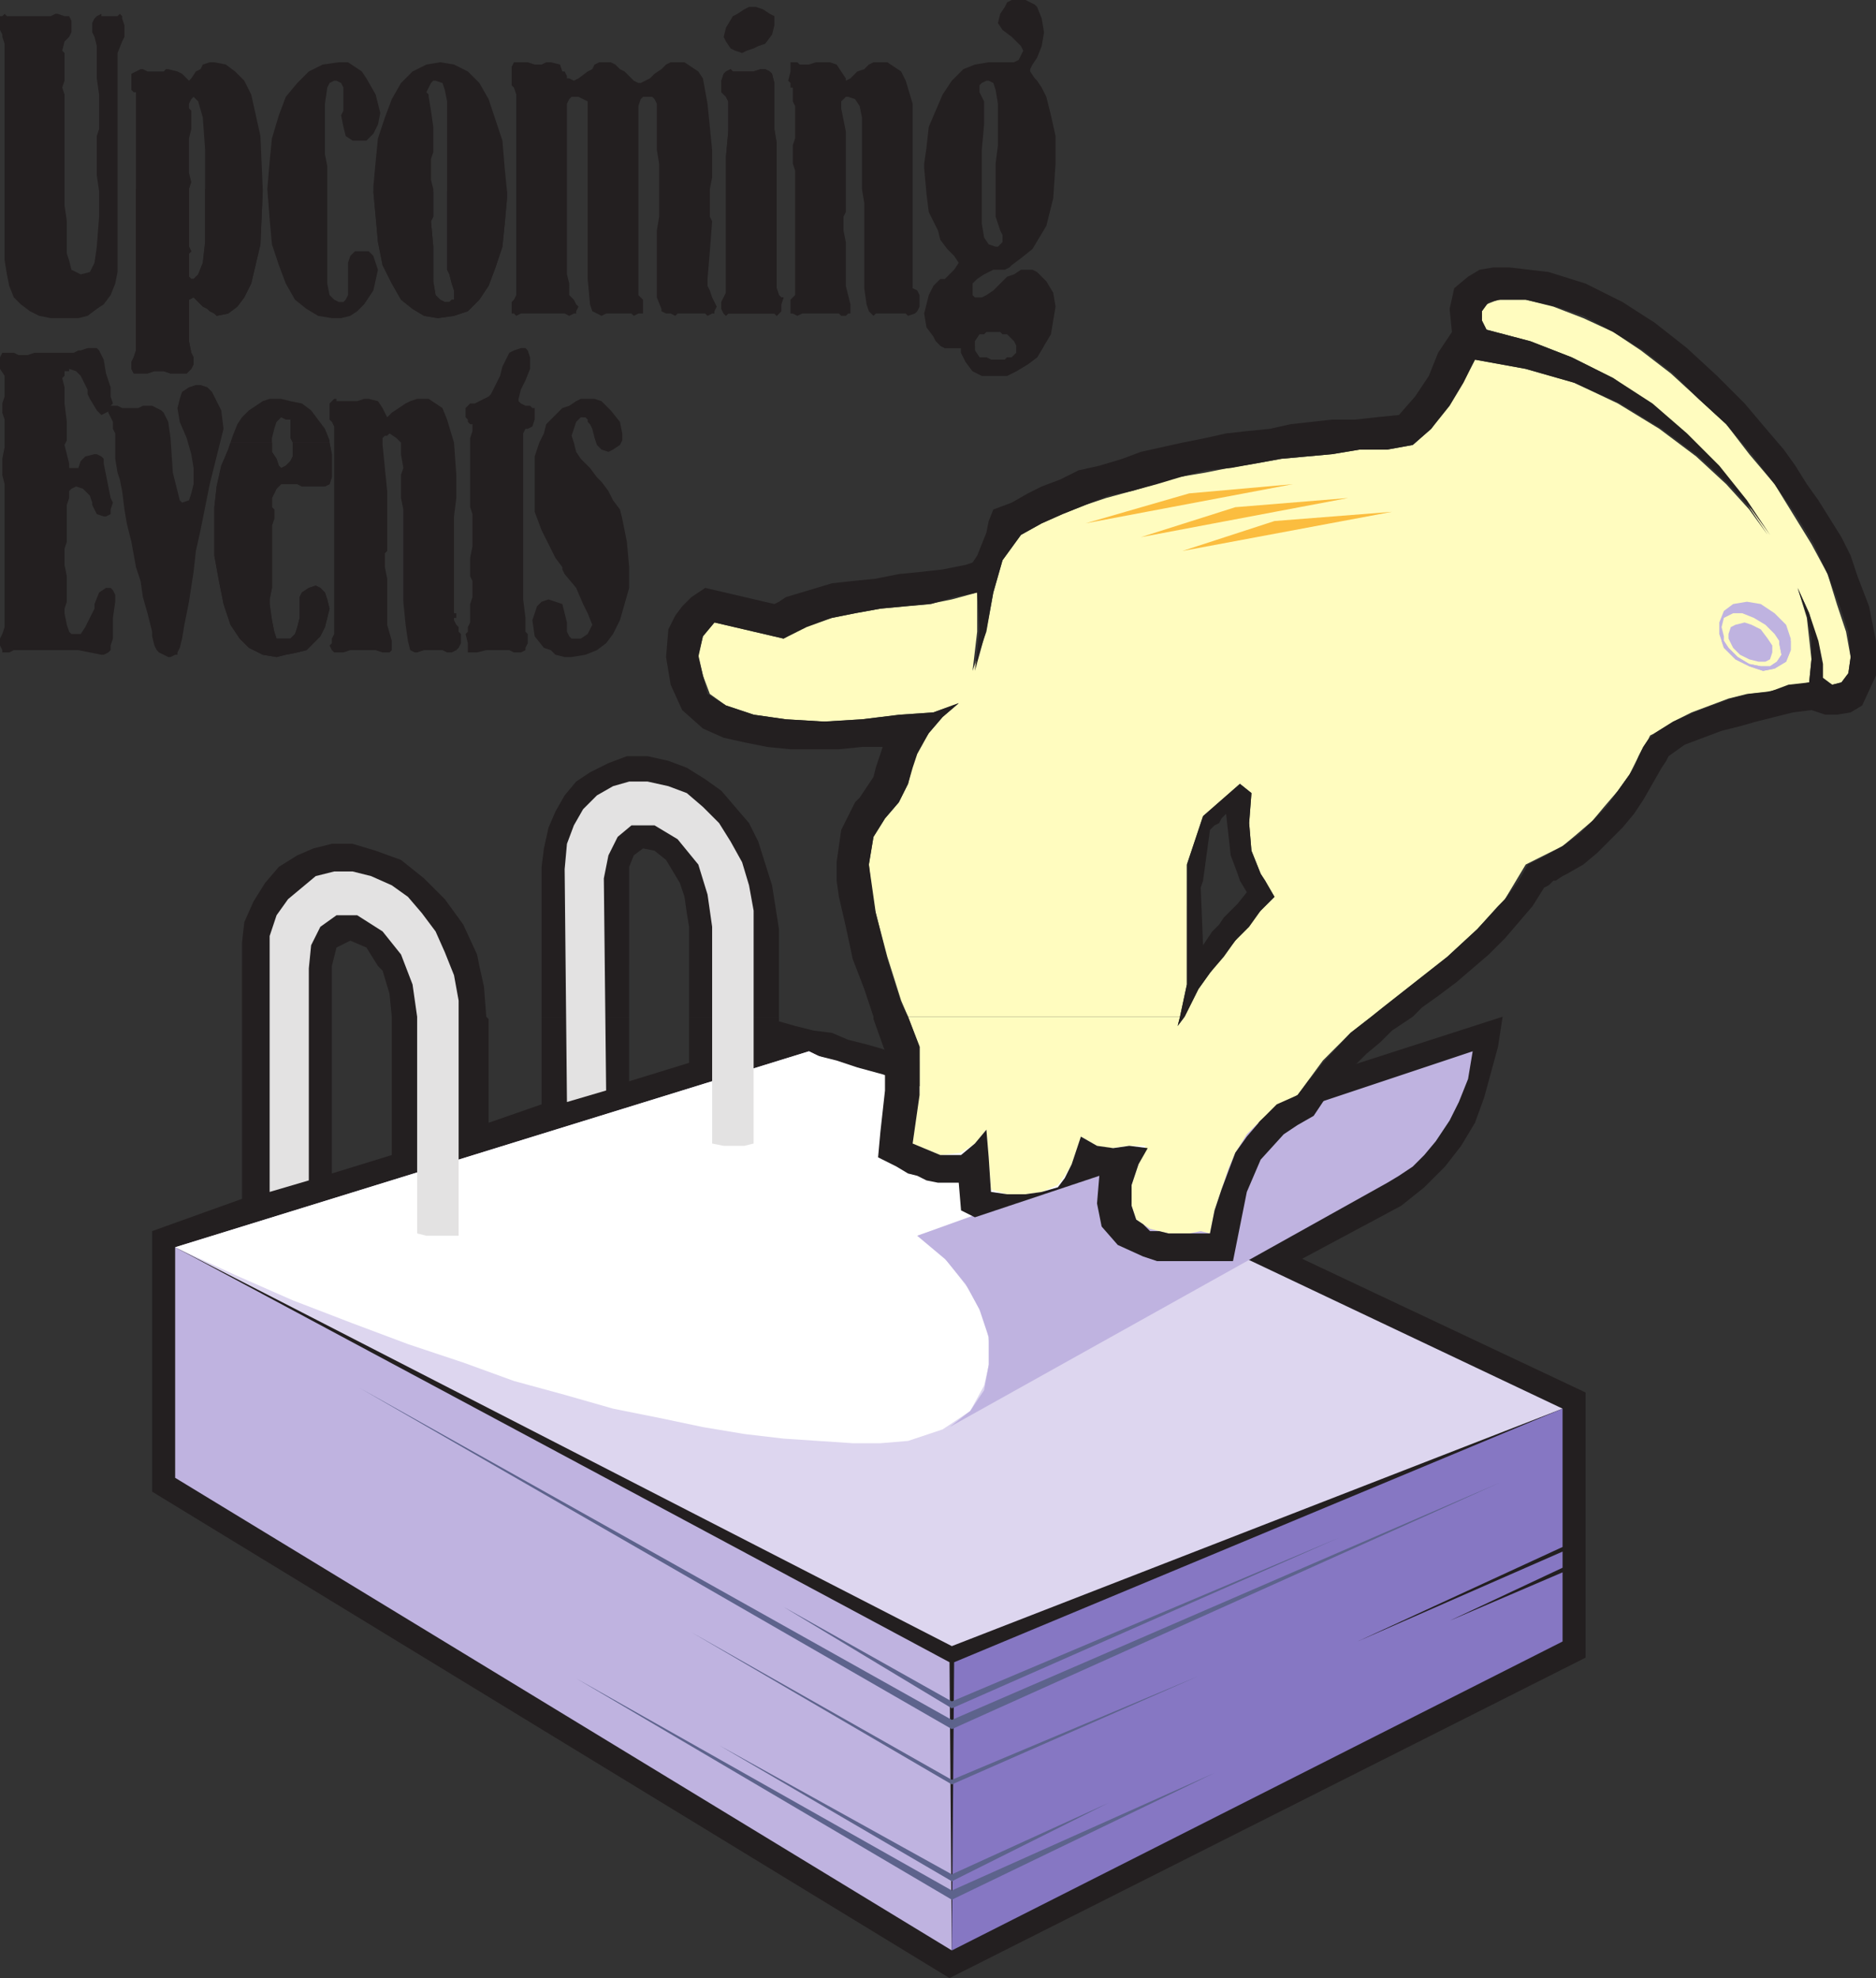
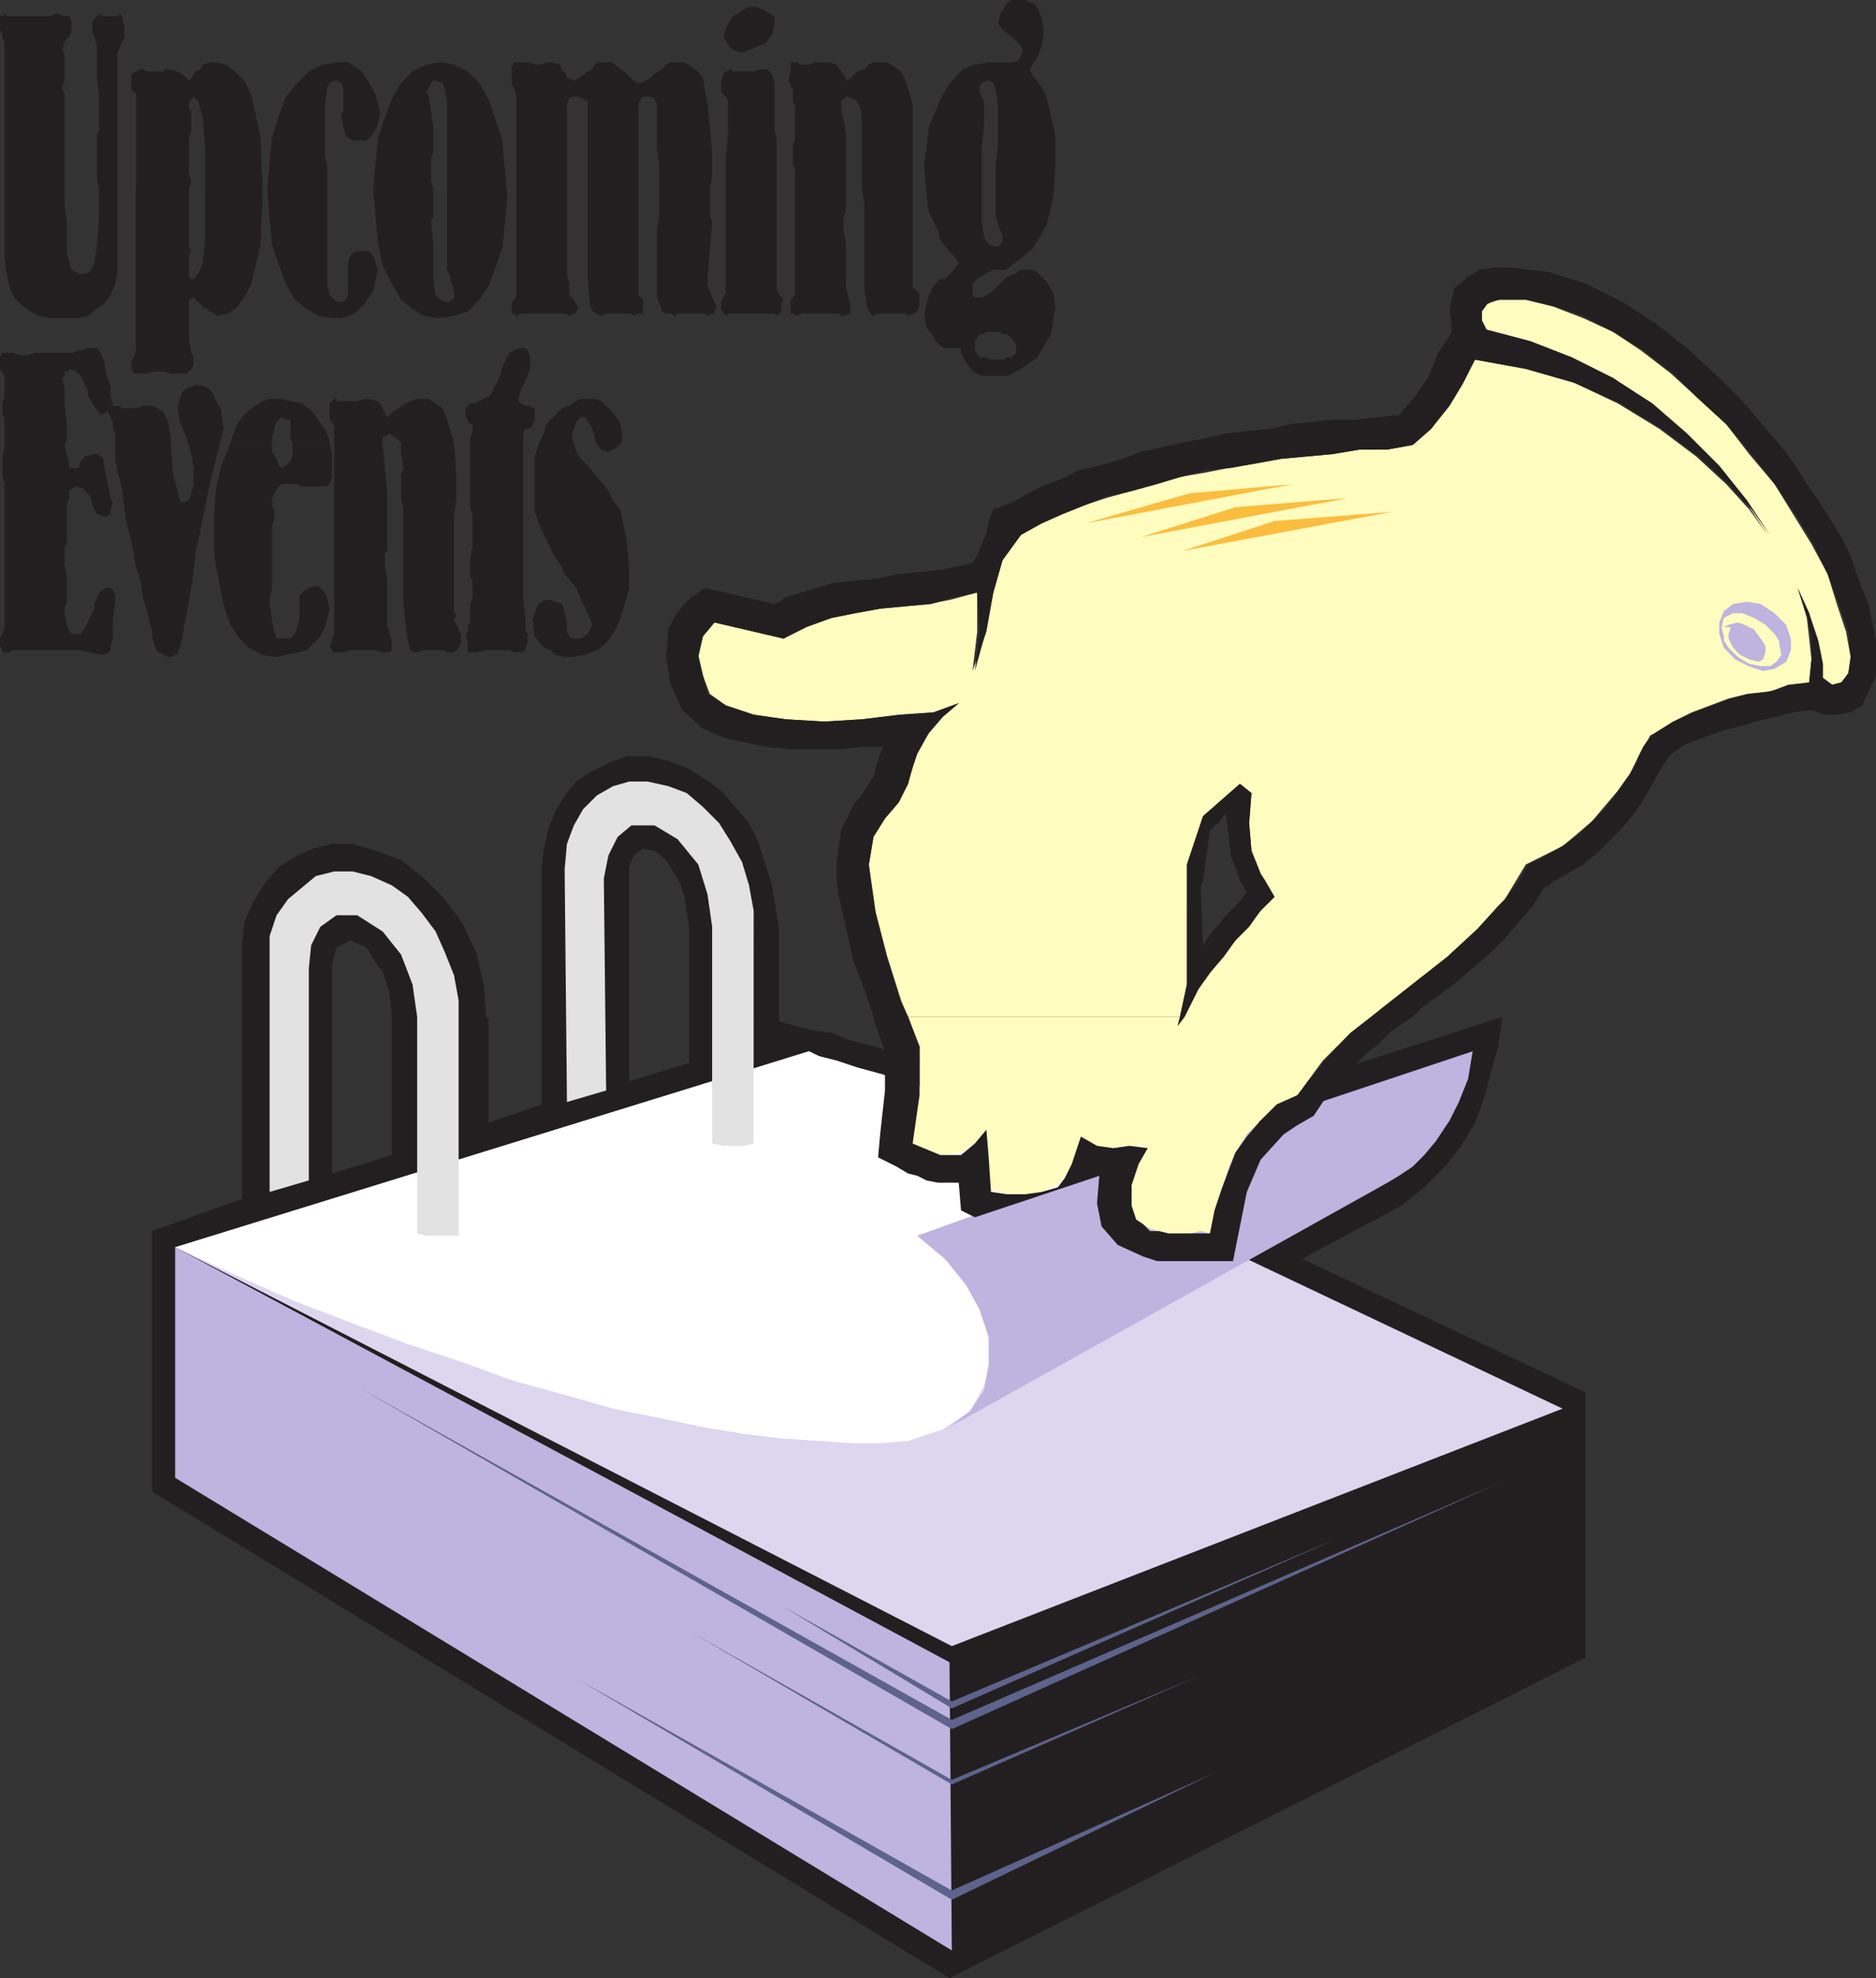
<svg xmlns="http://www.w3.org/2000/svg" width="610.5" height="643.5">
  <rect width="100%" height="100%" fill="#333333" stroke="none" />
  <path fill="#231f20" fill-rule="evenodd" d="M78.75 314.25v-7.5l.75-6.75 3-6.75 3.75-6 4.5-5.25 6-3.75L102 276l6-1.5h6.75l7.5 2.25 8.25 3 7.5 6 6.75 6.75 6 8.25 4.5 9.75.75 3.75h-33l-3.75-6L114 306l-4.5 2.25-1.5 6H78.75m97.5 0V282l.75-6 1.5-6.75 2.25-5.25 3-5.25 3.75-4.5 4.5-3 6-3 6-2.25h6.75l6.75 1.5 6 2.25 6 3.75 5.25 3.75 9 10.5 3 6 4.5 14.25 2.25 14.25v12h-29.25V301.5l-.75-4.5-.75-5.25-1.5-4.5-4.5-7.5-3.75-3-3.75-.75-3 2.25-1.5 3.75v32.25h-28.5m-97.5 16.5v-16.5H108v16.5H78.75m48.75 0-.75-7.5-2.25-7.5-1.5-1.5h33l1.5 6.75.75 9.75H127.5m48.75 0v-16.5h28.5v16.5h-28.5m48 0v-16.5h29.25v16.5h-29.25m-145.5 0V390L49.5 400.5v84.75L309 643.5l207-104.25V453l-92.25-43.5L456 392.25l7.5-6 6.75-6.75 5.25-6.75 4.5-7.5 3-8.25 4.5-16.5 1.5-9.75-88.5 28.5-5.25 2.25h-3.75l-3.75.75-4.5.75-11.25-1.5-10.5-1.5-21-4.5-11.25-2.25-10.5-3-10.5-2.25-9.75-3-6-1.5-5.25-2.25-5.25-1.5-6-1.5-5.25-2.25-6-.75-6-1.5-5.25-1.5v-1.5h-29.25v15l-19.5 6v-21h-28.5v28.5l-17.25 6V331.5l-.75-.75H127.5v45l-19.5 6v-51H78.75" />
  <path fill="#ddd6ef" fill-rule="evenodd" d="M508.5 458.25 309.75 535.5 57 405.75 263.25 342 508.5 458.25" />
  <path fill="#fff" fill-rule="evenodd" d="M402.75 367.5 298.5 402l9.75 8.25 7.5 9.75 5.25 10.5 1.5 10.5-2.25 9.75-4.5 8.25-9 6-11.25 3.75-9 .75h-9L255 468l-12.75-1.5-13.5-2.25-14.25-3-15-3-15.75-4.5-16.5-4.5-16.5-6-18-6-18-6.75-19.5-7.5-18.75-8.25-19.5-9L263.25 342l3 1.5 6 1.5 6.75 2.25 8.25 2.25 9 3 21 6 12 3 33.75 6.75 10.5 1.5 9 .75h8.25l6.75-.75 5.25-2.25" />
  <path fill="#bfb3e0" fill-rule="evenodd" d="m57 405.75 252 135 .75 93.75L57 480.75v-75" />
-   <path fill="#8677c3" fill-rule="evenodd" d="m508.5 458.25-198 82.5-.75 93.75L508.5 534v-22.5l-36.75 15.75L508.5 510v-5.25L441.75 534l66.75-30.75v-45" />
  <path fill="#bfb3e0" fill-rule="evenodd" d="m309 464.25 142.5-79.5 3.75-2.25 4.5-3 3.75-3.75 3.75-4.5 4.5-6.75 3-6 3-7.5 1.5-9-76.5 25.5-45 14.25-40.5 13.5L298.5 402l9 7.5 6.75 8.25 4.5 8.25 3 9v9l-1.5 8.25-4.5 6.75-6.75 5.25" />
  <path fill="#fffcbf" fill-rule="evenodd" d="m284.25 294.75-1.5-13.5 1.5-9 3.75-6 4.5-5.25 3-6 2.25-9.75 4.5-6.75 4.5-5.25 5.25-4.5-8.25 3-11.25.75-12 1.5-12.75.75-12-.75-10.5-1.5-9-3-5.25-3.75-2.25-6-1.5-6.75 1.5-6 3.75-4.5 22.5 5.25 7.5-4.5 8.25-2.25 7.5-1.5 8.25-1.5 7.5-.75 8.25-.75 7.5-1.5 8.25-2.25v12.75l-1.5 12.75 4.5-12.75 2.25-12.75 3-10.5 6-8.25 6.75-3.75 6.75-3 7.5-3L360 162l8.25-2.25 15-4.5 9-1.5 7.5-1.5 9-1.5 8.25-1.5 16.5-1.5 9-1.5h9l8.25-1.5 6-5.25L471 132l4.5-6.75L480 117l16.5 3 15.75 4.5 14.25 6.75 13.5 8.25 12 9 9.75 9 7.5 8.25 6 8.25-7.5-11.25-8.25-10.5-10.5-10.5-12-9.75-12-9-13.5-6.75L498 111l-14.25-3.75-1.5-3v-3l1.5-2.25 3.75-1.5h9l9 2.25 9.75 3.75L525 108l9 6 9.75 7.5 18 16.5 7.5 9.75 8.25 9.75 12 19.5 5.25 9.75 3 9.75 3 9 1.5 8.25-.75 5.25-2.25 3-3 .75-3-1.5-.75-5.25-1.5-7.5-2.25-9-3.75-8.25 3 9.75 1.5 13.5-.75 7.5-13.5 3-6.75.75-6 1.5-12 4.5-6 3-6 3.75-1.5.75-.75 1.5-1.5 2.25-4.5 9-3.75 5.25-4.5 5.25-3.75 4.5-5.25 4.5-4.5 3.75-12 6-6.75 11.25-2.25 2.25h-75.75l3-3-4.5-7.5-3-7.5-.75-9 .75-9.75-3.75-3-12 10.5-5.25 15.75v13.5h-102m11.25 36-2.25-5.25-4.5-14.25L285 297l-.75-2.25h102v25.5l-2.25 10.5h-88.5" />
  <path fill="#fffcbf" fill-rule="evenodd" d="m385.5 330.75 4.5-9 7.5-10.5L402 306l3.75-5.25 6-6h75.75l-6.75 7.5-9.75 9-21 16.5-3.75 3H385.5m-90 0 3.75 9.75v15L297 372l9 3.75 6.75-.75 4.5-3 3.75-4.5.75 9 .75 10.5 5.25 1.5h6l5.25-.75 5.25-2.25 2.25-3 2.25-3.75 3-9 5.25 3 4.5.75 5.25-.75h6l-2.25 6-2.25 6.75v6.75l1.5 4.5 4.5 3 6 1.5H387l3.75-.75 3 .75 1.5-7.5 4.5-13.5L402 375l3.75-6 9.75-9.75 6.75-3L430.5 345l9-9 6.75-5.25H385.5l-2.25 3 .75-3h-88.5" />
  <path fill="#231f20" fill-rule="evenodd" d="m285 249.75 2.25-6.75h-6.75l-7.5.75h-15.75l-7.5-.75-7.5-1.5-6.75-1.5-6.75-3-6.75-6-3.75-8.25-1.5-9 .75-9 2.25-4.5 2.25-3 3-3 4.5-3 22.5 5.25 1.5-.75 2.25-1.5 15-4.5 6.75-.75 7.5-.75 7.5-1.5 7.5-.75 6.75-.75 7.5-1.5 2.25-.75 1.5-2.25 3-7.5.75-3.75 1.5-3.75 6-2.25 5.25-3 4.5-2.25 6-2.25 6-3 6.75-1.5 7.5-2.25 6-2.25 13.5-3 7.5-1.5L399 141l6.75-.75 7.5-.75L420 138l13.5-1.5h7.5l6.75-.75 7.5-.75 5.25-6 4.5-6.75 3-7.5 4.5-6.75-.75-7.5 1.5-6.75 4.5-3.75 3.75-2.25L486 87h5.25L504 88.5l12 3.75 12 6 10.5 6.75 10.5 8.25 9.75 9 9 9L576 141l4.5 5.25 3.75 5.25 3.75 6 3.75 5.25 7.5 12 3 6 2.25 6.75 3.75 9.75 2.25 11.25v11.25l-4.5 9.75-3.75 2.25-4.5.75H594l-4.5-1.5-6 .75-12 3-5.25 1.5-6 1.5-12 4.5L543 246l-.75 1.5-1.5 2.25h-9l1.5-3.75 1.5-3 1.5-2.25 2.25-2.25 6-3.75 6.75-3 12-4.5 6-1.5L576 225l6-2.25 6.75-.75.75-7.5v-6.75l-1.5-7.5-3-9 3.75 8.25 3 9 1.5 7.5v4.5l3 2.25 3-.75 2.25-3 .75-5.25-.75-8.25-3-9-3.75-9.75-4.5-9.75-6-9.75-6.75-9.75-7.5-9.75-8.25-9.75-9-8.25-8.25-8.25-9.75-7.5-9.75-6-9.75-5.25-9-3-9.75-2.25h-8.25l-3.75.75-2.25 3v3l1.5 3L498 111l13.5 5.25L525 123l12.75 8.25L549 141l10.5 10.5 9 11.25L576 174l-6-8.25-7.5-8.25-9.75-9-12-9-13.5-8.25-15-6.75-15.75-4.5-16.5-3-3.75 7.5-4.5 7.5-6 7.5-6 5.25-8.25 1.5h-9l-9 1.5-16.5 1.5-16.5 3-8.25.75-8.25 2.25-7.5 2.25-8.25 2.25-7.5 1.5-15 6-6.75 3-6.75 3.75-6 8.25-3 10.5-2.25 12-3.75 13.5 1.5-13.5-.75-12-7.5 1.5-7.5 2.25-16.5 1.5-8.25 1.5-7.5 1.5-8.25 3-7.5 3.75-22.5-5.25-3.75 4.5-1.5 6.75 3 12 6 3.75 9 3 10.5 1.5 12.75.75 12-.75 12.75-1.5 10.5-.75 8.25-3-5.25 4.5-4.5 5.25-3.75 6.75-1.5 4.5h-12m-12.75 36.75v-6l1.5-10.5 4.5-9 1.5-1.5 4.5-6.75.75-3h12l-1.5 5.25-3 6-4.5 5.25-3.75 6-1.5 9 .75 5.25h-11.25m114 0v-5.25l5.25-15.75 12-10.5 3.75 3-.75 9.75.75 9 3 7.5 1.5 2.25h-8.25l-.75-2.25-2.25-6-1.5-13.5-1.5 1.5-.75 1.5-1.5.75-1.5 1.5-2.25 16.5h-5.25m108 0 3-5.25 6-3 5.25-3 5.25-3.75 9-9 7.5-10.5 1.5-2.25h9l-6 10.5-3 4.5-3.75 4.5-8.25 8.25-4.5 3.75-5.25 3-1.5.75-2.25 1.5h-12m-210 44.25-3-9-3.75-9.75-2.25-10.5-2.25-9.75-.75-5.25h11.25L285 297l3.75 15 4.5 14.25 2.25 4.5h-11.25m99.75 0 2.25-10.5V286.5h5.25l-.75 2.25.75 18.75 3-4.5 2.25-2.25 1.5-2.25 4.5-4.5 3-3.75-2.25-3.75h8.25l3 5.25-4.5 4.5-3.75 5.25-4.5 4.5-3.75 5.25-4.5 5.25-3.75 5.25-4.5 9H384m62.25 0 3.75-3 21-16.5 9.75-9 9-9.75 4.5-6h12-.75L504 288l-1.5.75-3.75 6-9 10.5-5.25 5.25-10.5 9-6 4.5-5.25 3.75-3 3h-13.5m-162 0v.75L288 342v12.75l-1.5 13.5-.75 8.25 6 3 3.75 2.25 3 .75 3 1.5 3.75.75H312l.75 9 4.5 2.25 40.5-13.5-.75 9 1.5 7.5 5.25 6 8.25 3.75 4.5 1.5h24.75l4.5-22.5 4.5-10.5 7.5-8.25 4.5-3 5.25-3 6-9 11.25-11.25 4.5-3.75 3.75-3.75 6.75-4.5h-13.5L439.5 336l-9 9.75-8.25 10.5-6.75 3.75-5.25 4.5-4.5 5.25L402 375l-4.5 12-2.25 6.75-1.5 7.5h-13.5l-3-.75h-3l-2.25-2.25-2.25-1.5-1.5-4.5v-6.75l2.25-6.75 3-5.25-6-.75-5.25.75-5.25-.75-5.25-3-3 9-2.25 4.5-2.25 3-5.25 1.5-5.25.75h-6l-5.25-.75-.75-11.25-.75-9-3.75 4.5-4.5 3.75H306l-9-3.75 2.25-15.75V340.5l-3.75-9.75h-11.25" />
  <path fill="#231f20" fill-rule="evenodd" d="m384 330.75-.75 3 2.25-3zm0 0" />
-   <path fill="#bfb3e0" fill-rule="evenodd" d="m563.25 204-.75 2.25v1.5l1.5 3 2.25 2.25 3 1.5 3 .75h2.25l1.5-.75.75-2.25V210l-1.5-2.25-2.25-3-3-1.5-2.25-.75-3 .75-1.5.75" />
+   <path fill="#bfb3e0" fill-rule="evenodd" d="m563.25 204-.75 2.25v1.5l1.5 3 2.25 2.25 3 1.5 3 .75l1.5-.75.75-2.25V210l-1.5-2.25-2.25-3-3-1.5-2.25-.75-3 .75-1.5.75" />
  <path fill="#bfb3e0" fill-rule="evenodd" d="m560.25 208.5-.75-2.25v-3.75l1.5-3.75 3-2.25 4.5-.75 4.5.75 4.5 3 3.75 3.75 1.5 4.5v.75H579l-1.5-2.25-3-3-3.75-2.25-3.75-1.5h-3l-3 1.5-.75 3 .75 3v1.5h-.75m0 0 .75 2.25 3.75 3.75 4.5 2.25 4.5 1.5 3.75-.75 3.75-2.25 1.5-3.75v-3H579v.75l.75 3.75-1.5 2.25-2.25 1.5h-3l-3.75-.75-3.75-2.25-3-3-1.5-2.25h-.75" />
  <path fill="#bfb3e0" fill-rule="evenodd" d="m560.25 208.5.75 2.25 3.75 3.75 4.5 2.25 4.5 1.5 3.75-.75 3.75-2.25 1.5-3.75v-3H579v.75l.75 3.75-1.5 2.25-2.25 1.5h-3l-3.75-.75-3.75-2.25-3-3-1.5-2.25h-.75" />
  <path fill="#fbbd3f" fill-rule="evenodd" d="M384.75 179.25 453 166.5l-38.25 3zm-13.5-4.5 67.5-12.75-36.75 3Zm-18-4.5 67.5-12.75-33.75 3zm0 0" />
  <path fill="none" stroke="#fff" stroke-linecap="round" stroke-linejoin="round" stroke-miterlimit="10" stroke-width="3.75" d="M161.25 398.25c0-3-8.25-6-18.75-6-9.75 0-18 3-18 6 0 3.75 8.25 6.75 18 6.75 10.5 0 18.75-3 18.75-6.75zm96-29.25c0-3-8.25-6-18-6-10.5 0-18.75 3-18.75 6 0 3.75 8.25 6 18.75 6 9.75 0 18-2.25 18-6zm0 0" />
  <path fill="#e3e2e2" fill-rule="evenodd" d="M135.75 401.25v-70.5l-1.5-10.5-3.75-9.75-6-7.5-8.25-5.25h-6.75l-5.25 3.75-3 6-.75 7.5v69l-12.75 3.75V304.5l2.25-6.75 3.75-5.25 9-7.5 6-1.5h6l6 1.5 6.75 3 5.25 3.75 4.5 5.25 4.5 6 3 6.75 3 7.5 1.5 8.25V402h-10.5l-3-.75m96-29.25v-70.5l-1.5-10.5-3-9.75-6.75-8.25-7.5-4.5h-7.5l-4.5 3.75-3 6-1.5 7.5.75 69-12.75 3.75-.75-75.75.75-8.25 2.25-6 3-5.25 4.5-4.5 5.25-3 5.25-1.5h6l6.75 1.5 6 2.25 5.25 4.5 5.25 5.25 3.75 6 3.75 6.75 2.25 7.5 1.5 8.25V372l-3 .75h-6.75l-3.75-.75" />
  <path fill="#5d638c" fill-rule="evenodd" d="m488.25 482.25-178.5 77.25L117 451.5l192.75 111 178.5-80.25" />
  <path fill="#5d638c" fill-rule="evenodd" d="m435.75 500.25-126 53.25L255 522.75l54.75 33 126-55.5" />
  <path fill="#5d638c" fill-rule="evenodd" d="M390 545.25 309.75 579 225 531l84.75 49.5L390 545.25" />
  <path fill="#5d638c" fill-rule="evenodd" d="M395.25 576.75 309.75 615 187.5 546l122.25 72 85.5-41.25" />
-   <path fill="#5d638c" fill-rule="evenodd" d="m360.75 586.5-51 23.25-75.75-42L309.75 612l51-25.5" />
  <path fill="#231f20" fill-rule="evenodd" d="M21 103.5h-4.5l-3.75-.75-3-1.5-3-2.25-2.25-2.25L3 93l-.75-3.75-.75-4.5v-70.5L.75 12v-.75L0 9.75v-4.5h.75l.75-.75.75.75H16.5L18 4.5h.75l2.25.75h1.5l.75 1.5v3.75L22.5 12 21 13.5l-.75 3 .75.75v9l-.75 2.25.75 2.25v36l.75 5.25v10.5l.75 2.25.75 3 3 1.5 3-.75 1.5-3 .75-5.25.75-9.75v-8.25L31.5 57V44.25l.75-2.25V30.75l-.75-5.25V15l-.75-3-.75-1.5v-3l.75-1.5.75-.75L33 4.5v.75h5.25L39 4.5l.75.75V6l.75 2.25V12l-.75 1.5-1.5 3.75V88.5l-.75 3.75L36 96l-2.25 3-2.25 1.5-3 2.25-3 .75H21m23.25-42V30h-.75l-.75-.75V24l3-1.5h.75l1.5.75h5.25l.75-.75h.75l3 .75 1.5.75 2.25 2.25.75-.75 1.5-2.25 1.5-.75L66 21l2.25-.75h1.5l3.75.75 3 2.25 3 3 2.25 4.5 3 13.5.75 17.25H66.75V48.75L66 38.25 64.5 33 63 31.5l-.75.75-.75 1.5v1.5l.75.75v6l-.75 3v11.25l.75 3-.75 2.25H44.25m0 0V114l-.75 2.25-.75 1.5V120l.75 1.5H48l2.25-.75h3l2.25.75h5.25l1.5-1.5.75-1.5v-2.25l-.75-1.5-.75-3.75V97.5l1.5-.75 3 3 1.5.75.75.75 1.5.75.75.75 3.75-.75 3-2.25 2.25-3 2.25-4.5 3-12.75.75-17.25v-.75H66.75v17.25L66 85.5l-1.5 3.75-1.5 1.5h-.75L61.5 90v-7.5l.75-.75-.75-1.5V61.5H44.25" />
  <path fill="#231f20" fill-rule="evenodd" d="M44.25 61.5V114l-.75 2.25-.75 1.5V120l.75 1.5H48l2.25-.75h3l2.25.75h5.25l1.5-1.5.75-1.5v-2.25l-.75-1.5-.75-3.75V97.5l1.5-.75 3 3 1.5.75.75.75 1.5.75.75.75 3.75-.75 3-2.25 2.25-3 2.25-4.5 3-12.75.75-17.25v-.75H66.75v17.25L66 85.5l-1.5 3.75-1.5 1.5h-.75L61.5 90v-7.5l.75-.75-.75-1.5V61.5H44.25m63.75 42-4.5-.75-3.75-2.25-3.75-3-3-5.25-2.25-6-2.25-6.75-.75-8.25L87 61.5l.75-9 .75-7.5 2.25-7.5 2.25-6 3.75-4.5 3.75-3.75L105 21l5.25-.75h3l4.5 3 1.5 2.25 3 5.25 1.5 6-.75 3.75-1.5 3-2.25 2.25h-4.5l-2.25-1.5-.75-3-.75-3.75.75-1.5v-7.5L111 27l-1.5-.75h-.75l-1.5.75-.75 1.5-.75 5.25v16.5l.75 3.75v38.25l.75 3.75 1.5 1.5 1.5.75h1.5l.75-.75.75-1.5V85.5l.75-2.25 1.5-1.5h4.5l1.5 1.5 1.5 4.5-1.5 6.75-3 4.5-2.25 2.25-2.25 1.5-3 .75h-3" />
  <path fill="#231f20" fill-rule="evenodd" d="M121.5 62.25v-1.5l.75-8.25.75-7.5 2.25-6.75 2.25-6 3-5.25 3.75-3.75 4.5-2.25 4.5-.75 4.5.75 4.5 2.25L156 27l3 5.25 4.5 13.5.75 9 .75 7.5h-19.5V33l-.75-3.75L144 27l-2.25-.75H141l-.75.75-1.5 3 .75.75v.75l.75 4.5.75 5.25v8.25l-.75 2.25v6.75l.75 3v.75h-19.5m0 0 1.5 16.5 1.5 7.5 3 6 3 5.25 3.75 3 3.75 2.25 4.5.75 5.25-.75 4.5-1.5L156 97.5l3-4.5 2.25-6 2.25-6.75.75-7.5.75-8.25v-2.25h-19.5v25.5l.75 1.5.75 3 .75 2.25v3H147l-.75.75h-1.5l-1.5-.75-1.5-1.5-.75-4.5V80.25l-.75-8.25.75-1.5v-8.25h-19.5" />
  <path fill="#231f20" fill-rule="evenodd" d="m121.5 62.25 1.5 16.5 1.5 7.5 3 6 3 5.25 3.75 3 3.75 2.25 4.5.75 5.25-.75 4.5-1.5L156 97.5l3-4.5 2.25-6 2.25-6.75.75-7.5.75-8.25v-2.25h-19.5v25.5l.75 1.5.75 3 .75 2.25v3H147l-.75.75h-1.5l-1.5-.75-1.5-1.5-.75-4.5V80.25l-.75-8.25.75-1.5v-8.25h-19.5m66.75-30.75H186l-.75.75-.75 1.5v55.5l.75 3V96l1.5 1.5.75 1.5.75.75-.75 1.5v.75h-.75l-1.5.75-1.5-.75H169.5l-1.5.75-.75-.75h-.75v-3.75l.75-.75.75-1.5V30.75l-.75-2.25-.75-.75v-6l.75-1.5h4.5L174 21h2.25l1.5-.75h1.5l3 .75.75 2.25h.75l.75 1.5v.75h.75l1.5.75 1.5-.75 3-2.25 1.5-.75.75-1.5 1.5-.75h3.75l1.5.75 1.5 1.5 1.5.75 3 3 1.5.75h.75l3-1.5L213 24l2.25-1.5 1.5-1.5 1.5-.75h4.5l4.5 3 1.5 2.25 1.5 8.25 1.5 15v9L231 61.5v9l.75 1.5-.75 9.75-.75 9V93l.75 1.5.75 2.25 1.5 3-.75 1.5v.75h-.75l-1.5.75-.75-.75h-9l-.75.75-1.5-.75h-1.5l-1.5-.75v-.75l-1.5-3.75V75l.75-4.5V53.25l-.75-4.5v-15l-.75-1.5-.75-.75h-3l-.75.75-.75 2.25V96l1.5 1.5v4.5h-1.5l-1.5.75-.75-.75h-8.25l-1.5.75-3-1.5L192 99l-.75-8.25V33l-3-1.5m53.25-14.25-2.25-.75-1.5-.75-1.5-2.25-.75-1.5.75-3 2.25-3.75 1.5-.75 2.25-1.5 1.5-.75H246l2.25.75 2.25 1.5 1.5.75v3l-.75 3-2.25 3-2.25.75-1.5.75-2.25.75-1.5.75m3 84.75H237l-.75.75-.75-.75-.75-1.5v-2.25l1.5-3V51l.75-8.25V33l-.75-1.5-1.5-1.5v-3.75l.75-2.25.75-.75 1.5-.75.75.75h6.75l2.25-.75h1.5l1.5.75.75.75.75 3v15l.75 4.5v47.25l.75 2.25.75.75h.75l-.75 2.25v2.25l-1.5 1.5-.75-.75h-7.5" />
  <path fill="#231f20" fill-rule="evenodd" d="M244.5 102H237l-.75.75-.75-.75-.75-1.5v-2.25l1.5-3V51l.75-8.25V33l-.75-1.5-1.5-1.5v-3.75l.75-2.25.75-.75 1.5-.75.75.75h6.75l2.25-.75h1.5l1.5.75.75.75.75 3v15l.75 4.5v47.25l.75 2.25.75.75h.75l-.75 2.25v2.25l-1.5 1.5-.75-.75h-7.5m24.75 0H261l-1.5.75-1.5-.75h-.75v-4.5l1.5-1.5V55.5l-.75-2.25v-6l.75-2.25V34.5L258 33v-4.5h-.75V27l-.75-.75.75-3v-3h2.25l.75.75h3l2.25-.75h4.5l2.25.75 3 4.5v.75l1.5-.75 2.25-2.25 2.25-.75 1.5-1.5 1.5-.75h4.5l4.5 3 1.5 3 2.25 7.5v60l1.5.75.75 1.5v3.75l-.75 1.5-.75.75-2.25.75-.75-.75H285l-.75.75-1.5-1.5L282 99l-.75-5.25V66l-.75-4.5V38.25l-.75-3.75-1.5-2.25-2.25-.75h-.75l-1.5 1.5v2.25l1.5 7.5V69l-.75 1.5V75l.75 3.75V93l1.5 6v3H276l-.75.75h-1.5L273 102h-3.75m31.5-48.75.75-5.25.75-6.75 4.5-10.5 3-4.5 3.75-3.75 3.75-1.5 4.5-.75H330l1.5-.75 1.5-3-.75-1.5-3-3-3-2.25-1.5-2.25.75-3 1.5-2.25.75-1.5 1.5-.75h4.5l3 1.5.75.75L339 6l.75 4.5L339 15l-1.5 3.75L336 21l-.75 1.5v.75l1.5 2.25.75.75 1.5 2.25 1.5 3 1.5 6 1.5 6.75v9H324l.75-6v-13.5l-.75-4.5-.75-2.25-1.5-.75H321l-1.5.75-.75.75V30l1.5 3v7.5l-.75 8.25v4.5h-18.75M306 112.5l-1.5-1.5-.75-1.5-2.25-3-.75-4.5 1.5-6 1.5-3 2.25-2.25h1.5l3-3 1.5-2.25-1.5-2.25-2.25-2.25-2.25-3-.75-3-3-6-.75-6-.75-8.25v-1.5h18.75v19.5l.75 4.5 1.5 2.25 2.25.75h.75l1.5-1.5V76.5l-.75-1.5-1.5-4.5V53.25h19.5l-.75 11.25-2.25 9L336 81l-3.75 3-3 2.25-.75.75-1.5.75h-3.75l-3 1.5-2.25 1.5-1.5 1.5V96l.75.75h2.25L321 96l2.25-1.5 4.5-4.5 2.25-.75 2.25-1.5H336l1.5.75 3 3 2.25 3.75.75 4.5-1.5 9-2.25 3.75h-9L330 111l-2.25-2.25h-1.5l-.75-.75H321l-.75.75h-1.5l-1.5 2.25v1.5H306m0 0 1.5.75h5.25v1.5l1.5 3 2.25 3 3 1.5h8.25l3-1.5 3.75-2.25 3-2.25 2.25-3.75h-9v2.25l-1.5 1.5h-1.5l-.75.75h-4.5l-1.5-.75h-2.25l-1.5-2.25v-1.5H306" />
  <path fill="#231f20" fill-rule="evenodd" d="m306 112.5 1.5.75h5.25v1.5l1.5 3 2.25 3 3 1.5h8.25l3-1.5 3.75-2.25 3-2.25 2.25-3.75h-9v2.25l-1.5 1.5h-1.5l-.75.75h-4.5l-1.5-.75h-2.25l-1.5-2.25v-1.5H306m-290.25 99H4.5l-1.5.75H.75v-.75L0 210v-2.25l.75-1.5.75-2.25v-46.5l-.75-3v-5.25l.75-3.75v-9l-.75-2.25v-3L1.5 129v-6.75L0 120v-3.75l.75-1.5H4.5l1.5.75h3l2.25-.75H24l1.5-.75h.75l2.25-.75h3l.75.75 1.5 3 .75 4.5L36 126v3l.75 2.25-.75.75v1.5l-3 1.5-1.5-1.5-2.25-3.75-.75-1.5v-1.5l-2.25-4.5-1.5-1.5-2.25-.75v.75H21v1.5l-.75.75.75 3v5.25l.75 6v6l-.75 1.5 1.5 6v1.5h3l.75-2.25 1.5-1.5 3-.75h.75l1.5.75.75.75v1.5L36 162l.75 1.5-.75 2.25v1.5l-1.5.75h-.75l-2.25-.75-1.5-3v-.75l-.75-2.25L27 159l-2.25-.75-1.5.75-.75.75V162l-.75 2.25v12L21 178.5v5.25l.75 3.75v8.25L21 198v1.5l.75 3.75.75 2.25.75.75h3l1.5-2.25 3-6v-1.5l1.5-3.75 2.25-1.5H36l.75.75.75 1.5v2.25l-.75 5.25v6.75L36 210v1.5l-.75.75-1.5.75H33l-7.5-1.5h-9.75" />
  <path fill="#231f20" fill-rule="evenodd" d="m54.75 213.75-3-1.5-.75-.75-.75-1.5-.75-3v-1.5l-1.5-6-1.5-5.25-.75-5.25-1.5-4.5-1.5-8.25-1.5-6-.75-4.5-.75-6L39 156l-.75-2.25-.75-4.5V141l-.75-1.5v-2.25l-1.5-3v-1.5L36 132h2.25l1.5.75H45l1.5-.75h3l3 1.5.75.75 1.5 3 .75 5.25.75 11.25 2.25 9 .75.75 2.25-.75.75-2.25.75-3v-5.25l-.75-4.5-1.5-5.25-2.25-5.25-.75-4.5.75-3 .75-2.25 2.25-1.5 2.25-.75h1.5l2.25.75 1.5 1.5 3 6 .75 6-4.5 18-3 15-1.5 6.75L63 186l-1.5 9.75-1.5 7.5-.75 4.5-.75 3-.75 1.5v.75H57l-1.5.75h-.75M75 144l.75-2.25 1.5-3.75 1.5-2.25L81 133.5l4.5-3 2.25-.75h3.75l3 .75 3.75.75 3 2.25 4.5 6 1.5 3.75v.75h-12l-.75-1.5v-6H93l-1.5-.75-1.5 1.5-.75 2.25-.75 3v1.5H75" />
  <path fill="#231f20" fill-rule="evenodd" d="m75 144-.75 2.25L72 151.5l-1.5 6.75-.75 6.75v15.75l1.5 8.25 1.5 7.5 2.25 6.75 3 4.5 3 3 4.5 2.25 4.5.75 3-.75 3.75-.75 3-.75 4.5-4.5 1.5-3 1.5-6-.75-3-.75-2.25-1.5-1.5-1.5-.75-2.25.75-2.25 1.5-.75 1.5V201l-.75 3-.75 2.25-1.5 1.5H90l-.75-2.25-.75-3.75-.75-5.25V195l.75-3.75V171l.75-2.25v-3l-.75-.75v-3l1.5-3 1.5-1.5h5.25l1.5.75h7.5l1.5-.75.75-2.25v-7.5l-.75-3.75h-12v4.5l-.75 1.5-1.5 1.5-1.5.75-.75-.75-.75-2.25-1.5-2.25v-3H75" />
  <path fill="#231f20" fill-rule="evenodd" d="m75 144-.75 2.25L72 151.5l-1.5 6.75-.75 6.75v15.75l1.5 8.25 1.5 7.5 2.25 6.75 3 4.5 3 3 4.5 2.25 4.5.75 3-.75 3.75-.75 3-.75 4.5-4.5 1.5-3 1.5-6-.75-3-.75-2.25-1.5-1.5-1.5-.75-2.25.75-2.25 1.5-.75 1.5V201l-.75 3-.75 2.25-1.5 1.5H90l-.75-2.25-.75-3.75-.75-5.25V195l.75-3.75V171l.75-2.25v-3l-.75-.75v-3l1.5-3 1.5-1.5h5.25l1.5.75h7.5l1.5-.75.75-2.25v-7.5l-.75-3.75h-12v4.5l-.75 1.5-1.5 1.5-1.5.75-.75-.75-.75-2.25-1.5-2.25v-3H75" />
  <path fill="#231f20" fill-rule="evenodd" d="M120 211.5h-6l-2.25.75h-3l-.75-.75-.75-1.5.75-.75v-1.5l.75-1.5v-67.5l-.75-1.5-.75-.75v-5.25l1.5-1.5h.75v.75h6.75l2.25-.75h1.5l3 .75 1.5 2.25 1.5 3 1.5-1.5 4.5-3 1.5-.75 2.25-.75h3.75l4.5 3 1.5 3.75 2.25 7.5.75 10.5v7.5l-.75 6v31.5h.75v1.5h-.75v.75l.75 1.5.75.75v1.5l.75.75v3l-.75 1.5-.75.75-1.5.75h-1.5l-1.5-.75h-6l-2.25.75H135l-1.5-.75-.75-3-.75-5.25-.75-7.5v-30l-.75-3.75v-7.5l.75-2.25-.75-4.5V144l-1.5-1.5-2.25-1.5-.75.75h-.75l-.75.75v2.25l1.5 15v19.5l-.75.75v4.5l.75 3.75v15l1.5 5.25v3l-.75.75h-2.25l-2.25-.75H120m42.75 0h-4.5l-3 .75h-3v-3l-.75-3 .75-.75V204l.75-1.5v-6l.75-2.25V189l-.75-1.5v-6l.75-3.75v-10.5L153 165v-22.5l.75-2.25V138H153l-.75-.75v-.75l-.75-.75v-3l1.5-1.5h1.5L159 129l.75-.75 3-6 .75-3 2.25-4.5 1.5-.75 2.25-.75h1.5l.75.75.75 2.25V120l-1.5 3.75-1.5 3-.75 3v.75l.75.75 1.5.75h1.5l.75.75h.75v3.75l-.75 2.25-1.5.75H171l-.75 1.5v54l.75 6v4.5l.75.75v3l-.75 1.5v.75l-1.5.75h-2.25l-1.5-.75h-3m23.25 2.25h-2.25l-3-.75-1.5-1.5-2.25-.75-3-3.75-.75-5.25 1.5-4.5 1.5-1.5 2.25-.75 4.5 1.5 1.5 6v3l.75 1.5.75.75h3l2.25-1.5 1.5-3-1.5-3.75-1.5-3-2.25-5.25-3.75-4.5-.75-1.5v-.75l-2.25-3-4.5-9-2.25-6v-18l1.5-4.5 1.5-3 .75-3 5.25-5.25 2.25-.75 2.25-1.5 1.5-.75h4.5l2.25.75 3 3 3 3.75.75 3.75v2.25l-.75 1.5-2.25 1.5-1.5.75-2.25-.75-1.5-1.5-.75-2.25-.75-3-.75-1.5-.75-.75v-.75l-.75-.75H189l-1.5 1.5-1.5 4.5.75 2.25.75 3 1.5 2.25 3 3 2.25 3 1.5 1.5 2.25 3 1.5 3 2.25 3 .75 3 1.5 7.5.75 8.25v6.75l-3 10.5-2.25 4.5-2.25 3-3 2.25-3.75 1.5-4.5.75" />
</svg>